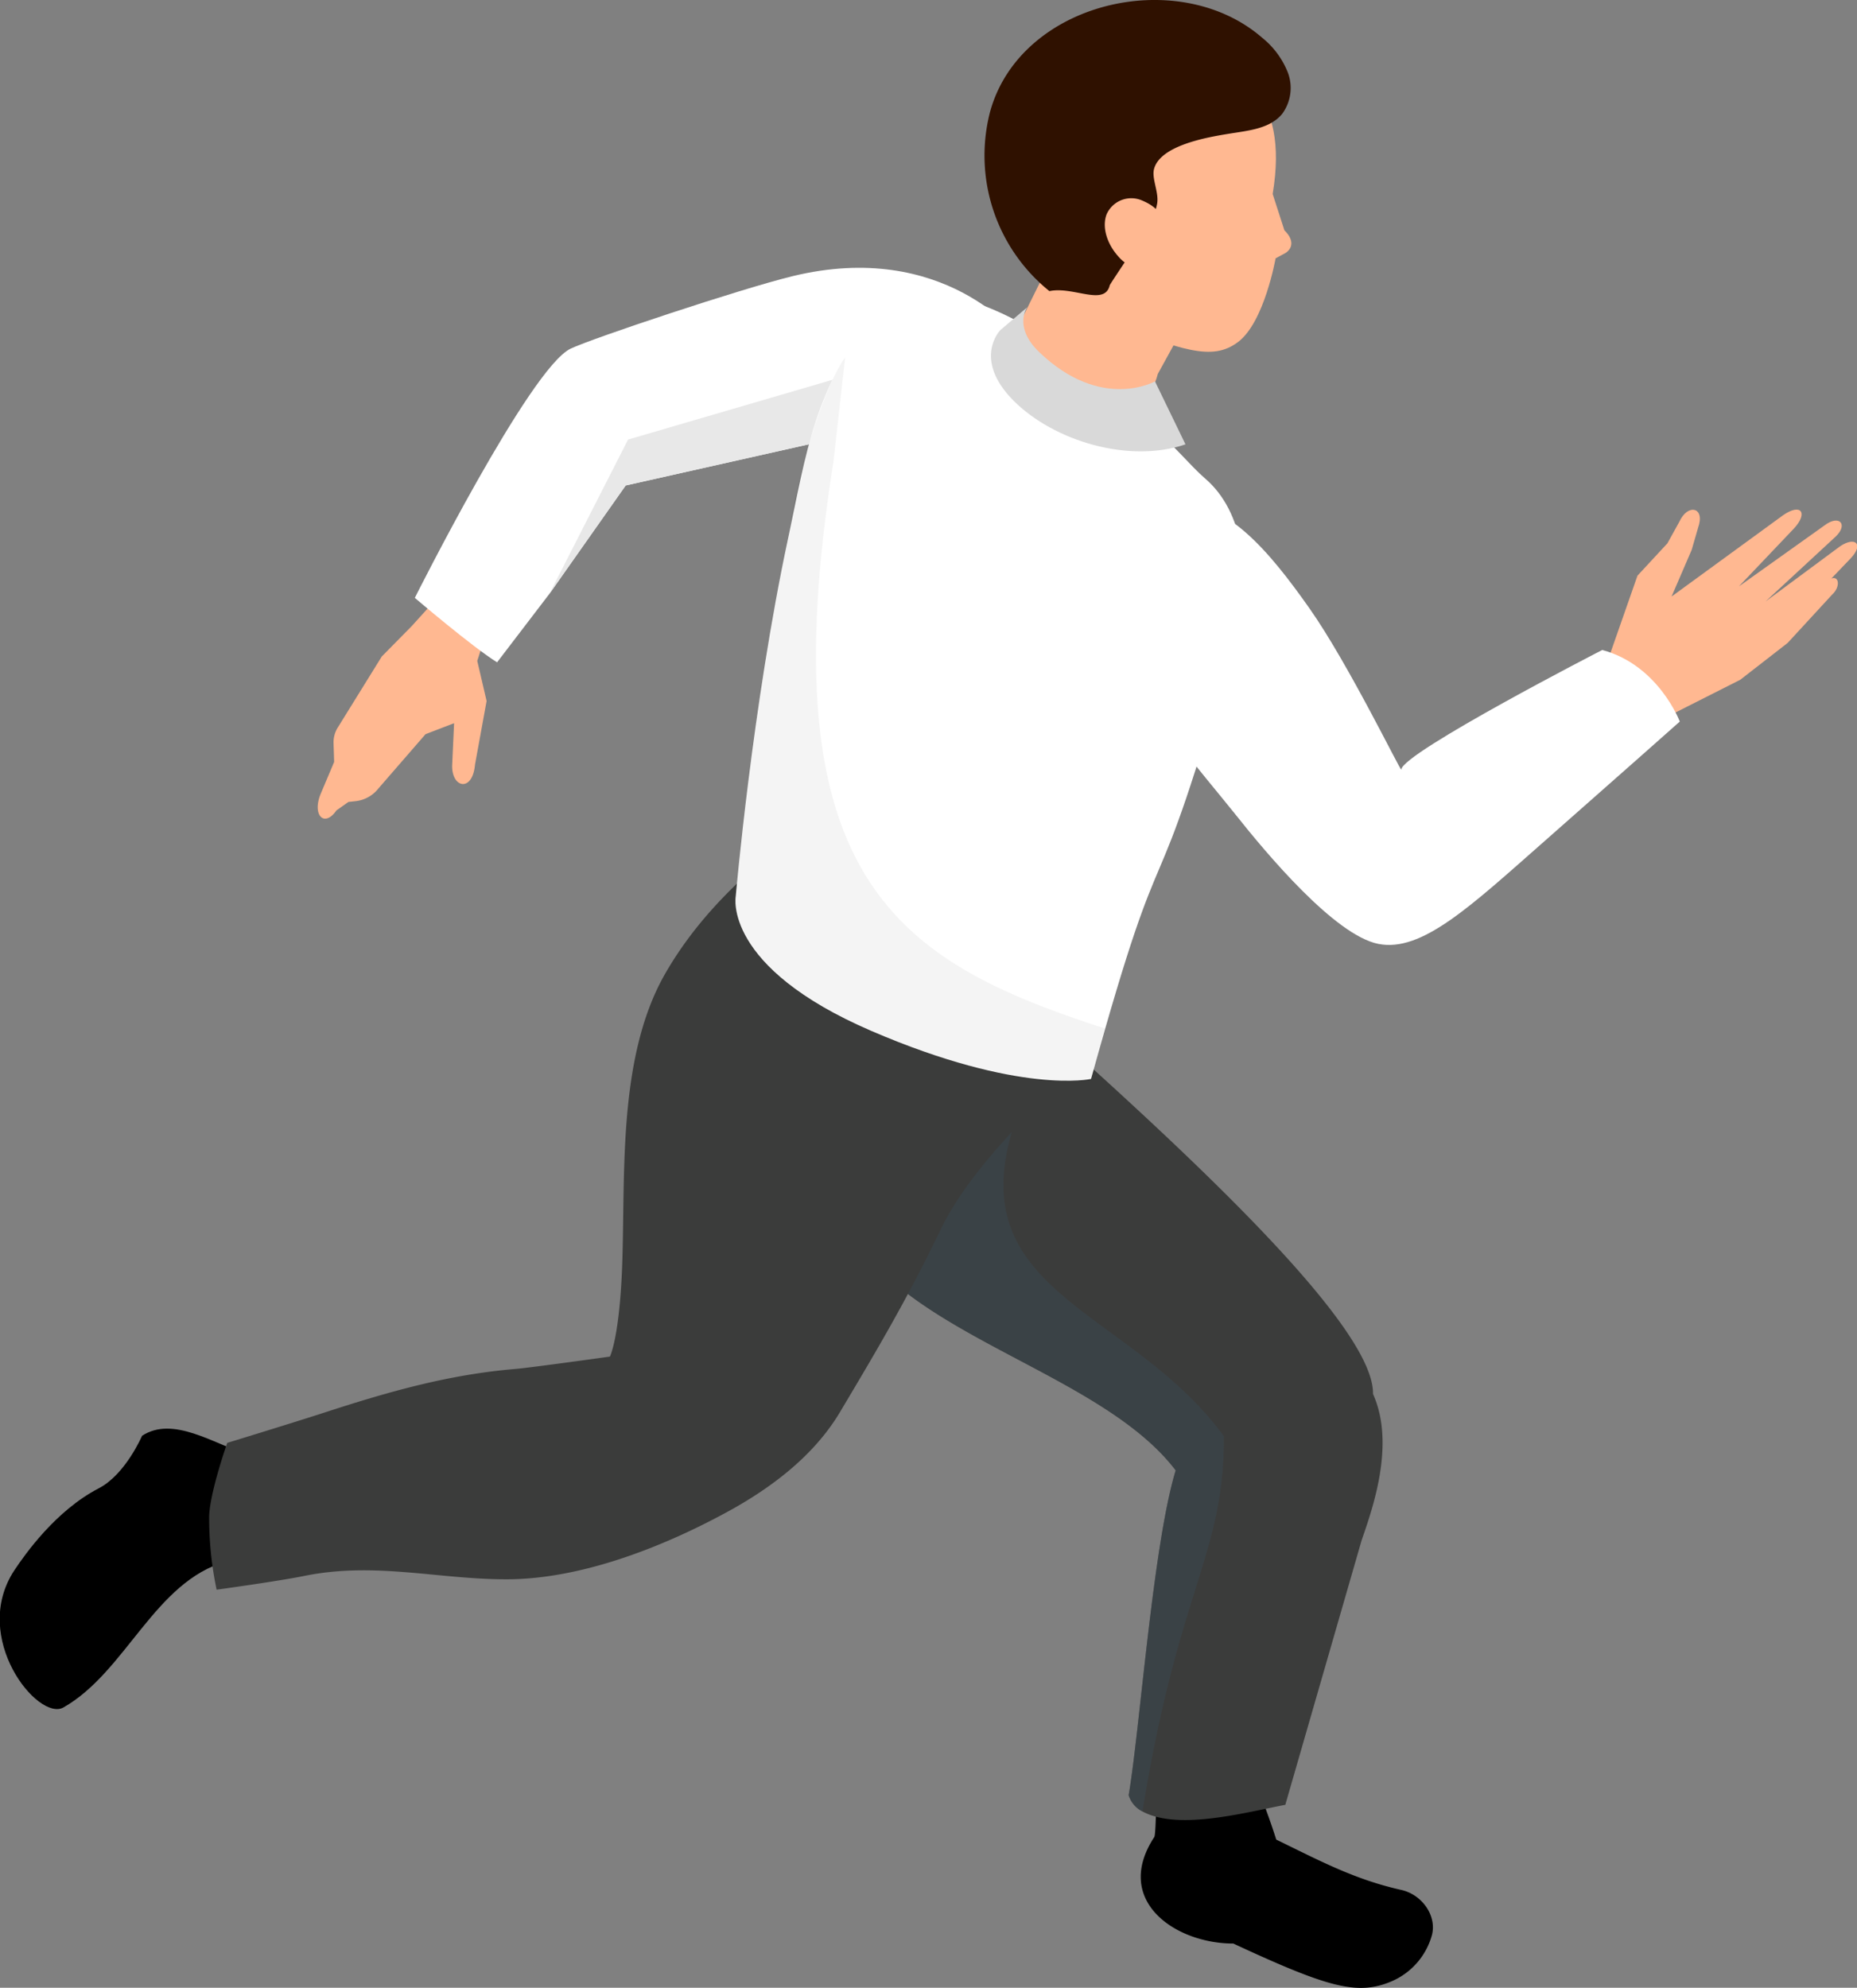
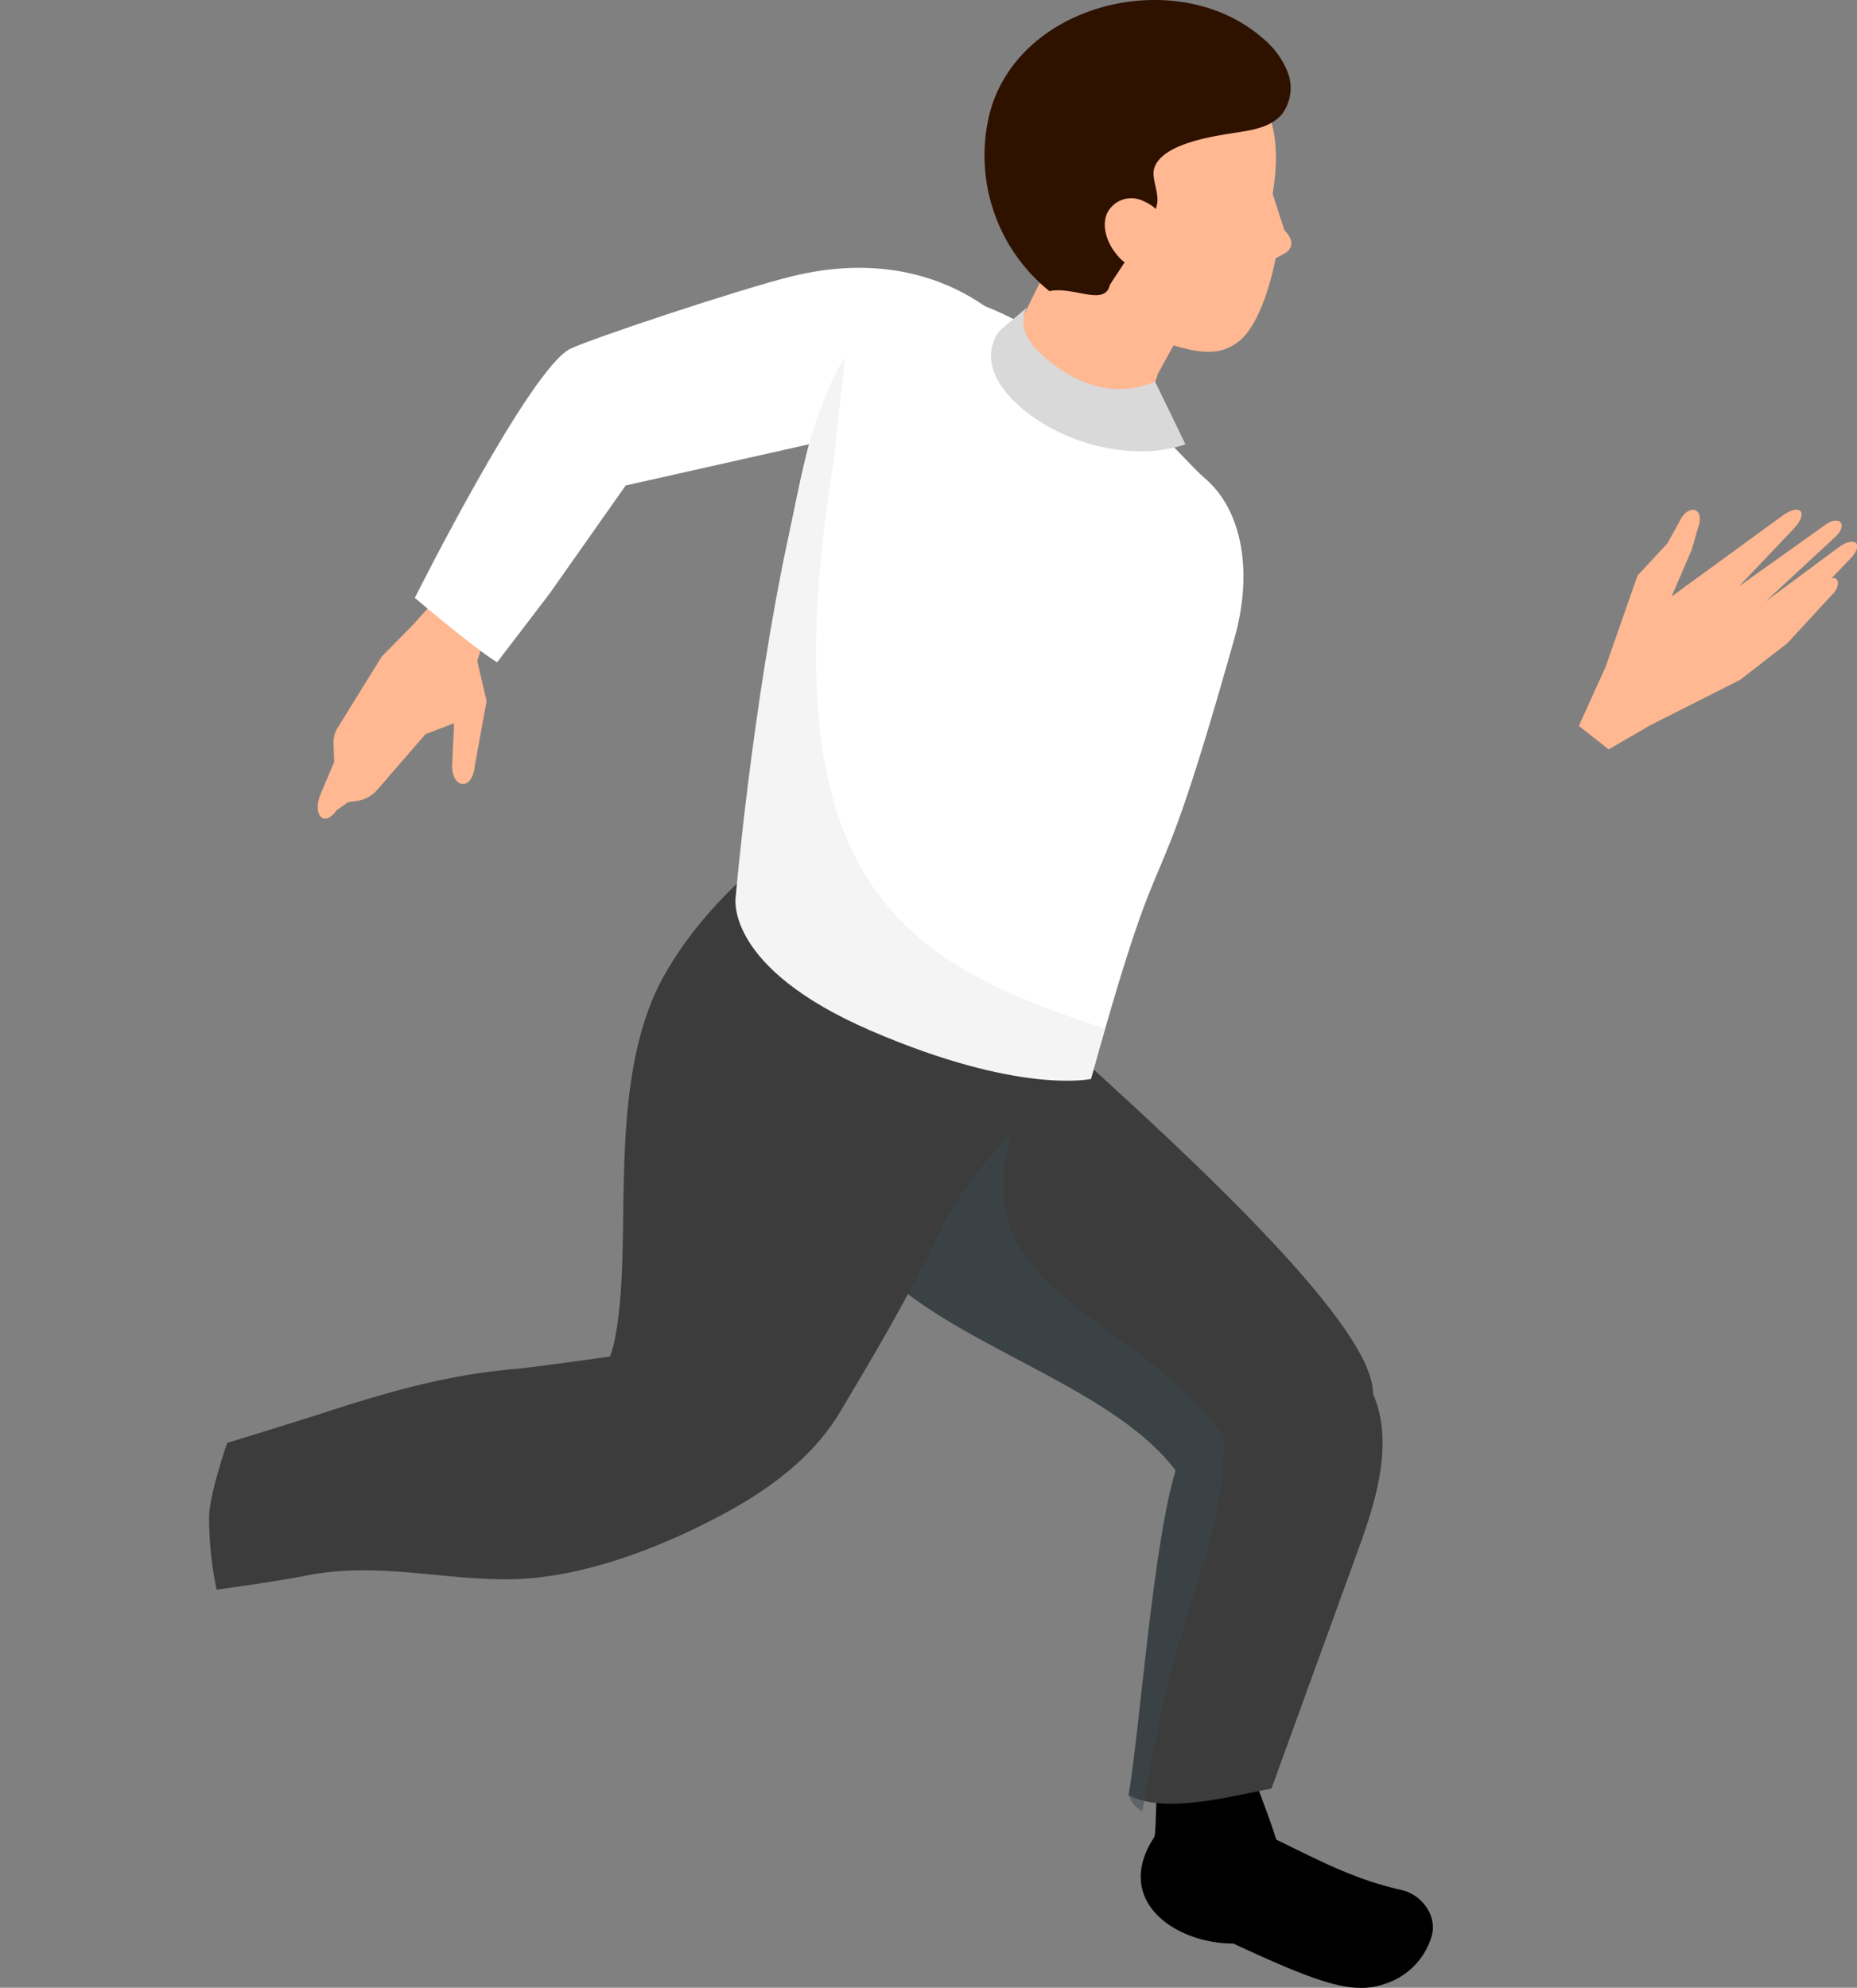
<svg xmlns="http://www.w3.org/2000/svg" viewBox="0 0 248.36 265.81">
  <rect x="0" y="0" width="248.36" height="265.81" fill="#808080" stroke="none" />
  <defs>
    <style>.cls-1{isolation:isolate;}.cls-2{fill:#3b3c3b;}.cls-3{fill:#3a4852;mix-blend-mode:multiply;opacity:0.5;}.cls-4{fill:#ffb891;}.cls-5{fill:#fff;}.cls-6{fill:#e8e8e8;}.cls-7{fill:#1b1c1a;opacity:0.05;}.cls-8{fill:#2f1100;}.cls-9{fill:#d9d9d9;}</style>
  </defs>
  <g class="cls-1">
    <g id="레이어_2" data-name="레이어 2">
      <g id="레이어_1-2" data-name="레이어 1">
        <path d="M170.69,246c5.88,2.86,10.47,5.33,16.72,6.73,2.76.62,4.75,3.41,4.11,6A9.47,9.47,0,0,1,186,265c-4.49,1.86-8.4.78-21.05-5.1-7.81,0-16.13-5.76-10.58-14.23.31-.48.17-7.71.68-8s.36-8.07.93-8c1.89.16,10.25-3.13,11.73,7.58C167.9,238.64,169.18,241.24,170.69,246Z" />
-         <path class="cls-2" d="M107.36,153.25q2.72,5,5.55,10,.39.67.75,1.38c7.86,14.12,33.63,18.93,43.58,32-3.05,10-4.8,34.75-6.29,43.43a3.61,3.61,0,0,0,1.85,2.18c4.75,2.55,13.43.2,19.1-.89L182.1,206c1.37-4,4.59-12.81,1.53-19.59.18-8.67-22.39-30-42.34-47.88Z" />
+         <path class="cls-2" d="M107.36,153.25q2.72,5,5.55,10,.39.67.75,1.38c7.86,14.12,33.63,18.93,43.58,32-3.05,10-4.8,34.75-6.29,43.43c4.75,2.55,13.43.2,19.1-.89L182.1,206c1.37-4,4.59-12.81,1.53-19.59.18-8.67-22.39-30-42.34-47.88Z" />
        <path class="cls-3" d="M107.36,153.25c.27.45,6.06,10.9,6.3,11.37,7.86,14.12,33.63,18.93,43.58,32-3.05,10-4.8,34.75-6.29,43.43a3.61,3.61,0,0,0,1.85,2.18c4.83-29.9,10.93-34.25,10.89-50.16-12.25-16.85-34.8-18.9-28.35-40.72Z" />
-         <path d="M33.12,194.53C28.48,193,23.12,189.31,19,192c0,0-2.2,5.14-5.75,7-5.81,3-9.9,8.85-11.34,11-5.91,9,3.19,20.24,6.57,18.33,8.36-4.73,12.2-16.86,21.79-19.52L39,207.23l.56-13.14Z" />
        <path class="cls-2" d="M112.33,188.85c-3.58,6-9.46,10.28-15.08,13.34-9.44,5.14-20,8.94-29.25,9s-17.74-2.39-27.3-.45c-3.55.72-11.73,1.84-11.73,1.84a47.13,47.13,0,0,1-1-9.89c.16-3.34,2.42-9.74,2.42-9.74s8.3-2.54,12.52-3.9c9.17-3,17.2-5.26,26.16-6,2.19-.2,12.5-1.64,12.5-1.64s1.19-2.29,1.6-11.16c.55-12.19-.8-28.56,5.8-40.06,4.78-8.32,11.84-14.58,18.91-19.72.7-.51,1.48-1,2.15-.9s.88.64,1.19,1.15c3.25,5.43,34.27,30.95,34.27,30.95S131,153.69,125.92,164.2C121.44,173.45,118,179.35,112.33,188.85Z" />
        <path class="cls-4" d="M66.92,78.81l-3.09,9.57,1.25,5.36-1.55,8.5c-.32,3.7-3.09,3.18-3.06.16l.26-5.69-3.82,1.47-6.31,7.27a4.51,4.51,0,0,1-3,1.68l-1,.11L45,108.37c-1.61,2.32-3.25.68-2.15-2.12l1.84-4.36-.08-2.49a3.73,3.73,0,0,1,.62-2.2l5.83-9.41,4-4.06,7.37-8.15Z" />
        <path class="cls-5" d="M122.93,55.69l-3.66,1.23-35.59,8L73.48,79.41s-7,9.16-7,9.16c-3.37-2.1-11-8.62-11-8.62S70.85,49.25,76.3,46.63c2.88-1.38,22.73-8,29.7-9.7C126.29,32,136.21,45,136.21,45Z" />
-         <path class="cls-6" d="M119.27,56.92l-35.59,8L73.48,79.41S84,58.78,84,58.78l35.06-10.25Z" />
        <path class="cls-5" d="M98.4,119.86s-1.78,9.42,18.14,18,29.38,6.42,29.38,6.42c10.65-38.45,7.46-17.3,19.2-59,2.43-8.63,1.11-16.94-3.92-21.27C159,62.09,158,60.5,150.54,53.49c-10-9.33-26-19.14-33.34-11.25-8.15,8.76-9.43,18.67-11.78,29.67C100.62,94.28,98.4,119.86,98.4,119.86Z" />
        <path class="cls-7" d="M98.4,119.86h0s-1.58,9.57,18.14,18c21.43,9.13,29.38,6.42,29.38,6.42l1.85-6.75c-27.6-8.94-45.21-19.69-36.31-75.72l1.57-14s-2,2.47-4.45,10.31a82.53,82.53,0,0,0-3.16,13.84C100.62,94.28,98.4,119.86,98.4,119.86Z" />
        <path class="cls-4" d="M158.74,42.93,154.85,50c-.75,3-3.08,5.41-6.62,5.27-6.95-1-12.42-4.6-13.27-9.17l5.1-10.3Z" />
        <path class="cls-4" d="M147.34,42.78s-21.15-12.42-11.45-30.32c2.74-5.07,13.76-11.19,23.47-6.36,6.08,3,13.12,6.25,10.85,19.84l1.57,4.86c1.14,1.11,1.26,2.24.2,3l-1.38.75s-1.49,8.51-5,11.17S158.16,46.84,147.34,42.78Z" />
        <path class="cls-8" d="M148.42,38.15c0-.1,3.1-4.71,3.1-4.71,1.17-1.95,2.83-3.92,3.24-6.22.26-1.48-.77-3.38-.41-4.65.87-3.14,7.1-4.21,9.91-4.67,2.59-.43,5.55-.64,7.22-2.67a5.85,5.85,0,0,0,.76-5.53,11.28,11.28,0,0,0-3.42-4.64c-11.21-9.76-32.35-4.83-36.4,9.87a23.28,23.28,0,0,0,7.93,24C143.55,38.25,147.72,41,148.42,38.15Z" />
        <path class="cls-4" d="M152.79,26.83A3.61,3.61,0,0,0,148,28.66c-.65,1.71.06,3.9,1.46,5.51a5.25,5.25,0,0,0,2.72,1.77c1.39.29,3.23-.16,3.37-1.45C156,30.34,156.09,28.24,152.79,26.83Z" />
        <path class="cls-4" d="M215.15,100.21,220.68,97l12.07-6.1,6.33-4.92L245,79.55c1.2-1.09.95-2.59-.07-2.19l2.55-2.66c1.85-1.93.66-3-1.35-1.67l-10,7.4,9.37-8.67c1.74-1.66.46-3-1.5-1.49l-11.44,8.15,7.36-7.74c1.92-2.06,1-3.46-1.42-1.8L223.56,79.77l2.69-6.24,1-3.45c.58-2.29-1.57-2.68-2.65-.31L223,72.66l-4,4.32-4.27,12.21-3.57,7.89Z" />
-         <path class="cls-5" d="M187.41,102.9c0,.46-7.07-14.16-12.28-21.55S163.53,66,156.36,67.58s-8.52,11.06-7.42,16.07c1.9,8.63,12.12,20,16.29,25.26s13.28,16.14,19.1,17.31,12.31-5,22.33-13.82,18-15.91,18-15.91-2.84-7.55-10.37-9.57C214.28,86.92,187.64,100.62,187.41,102.9Z" />
        <path class="cls-9" d="M133.79,44.14S130,48,135.58,53.61C141,59,151,62,158.55,59.42L154.47,51S147.32,55.06,139,47.1c-3.53-3.38-1.63-6-1.63-6Z" />
      </g>
    </g>
  </g>
</svg>